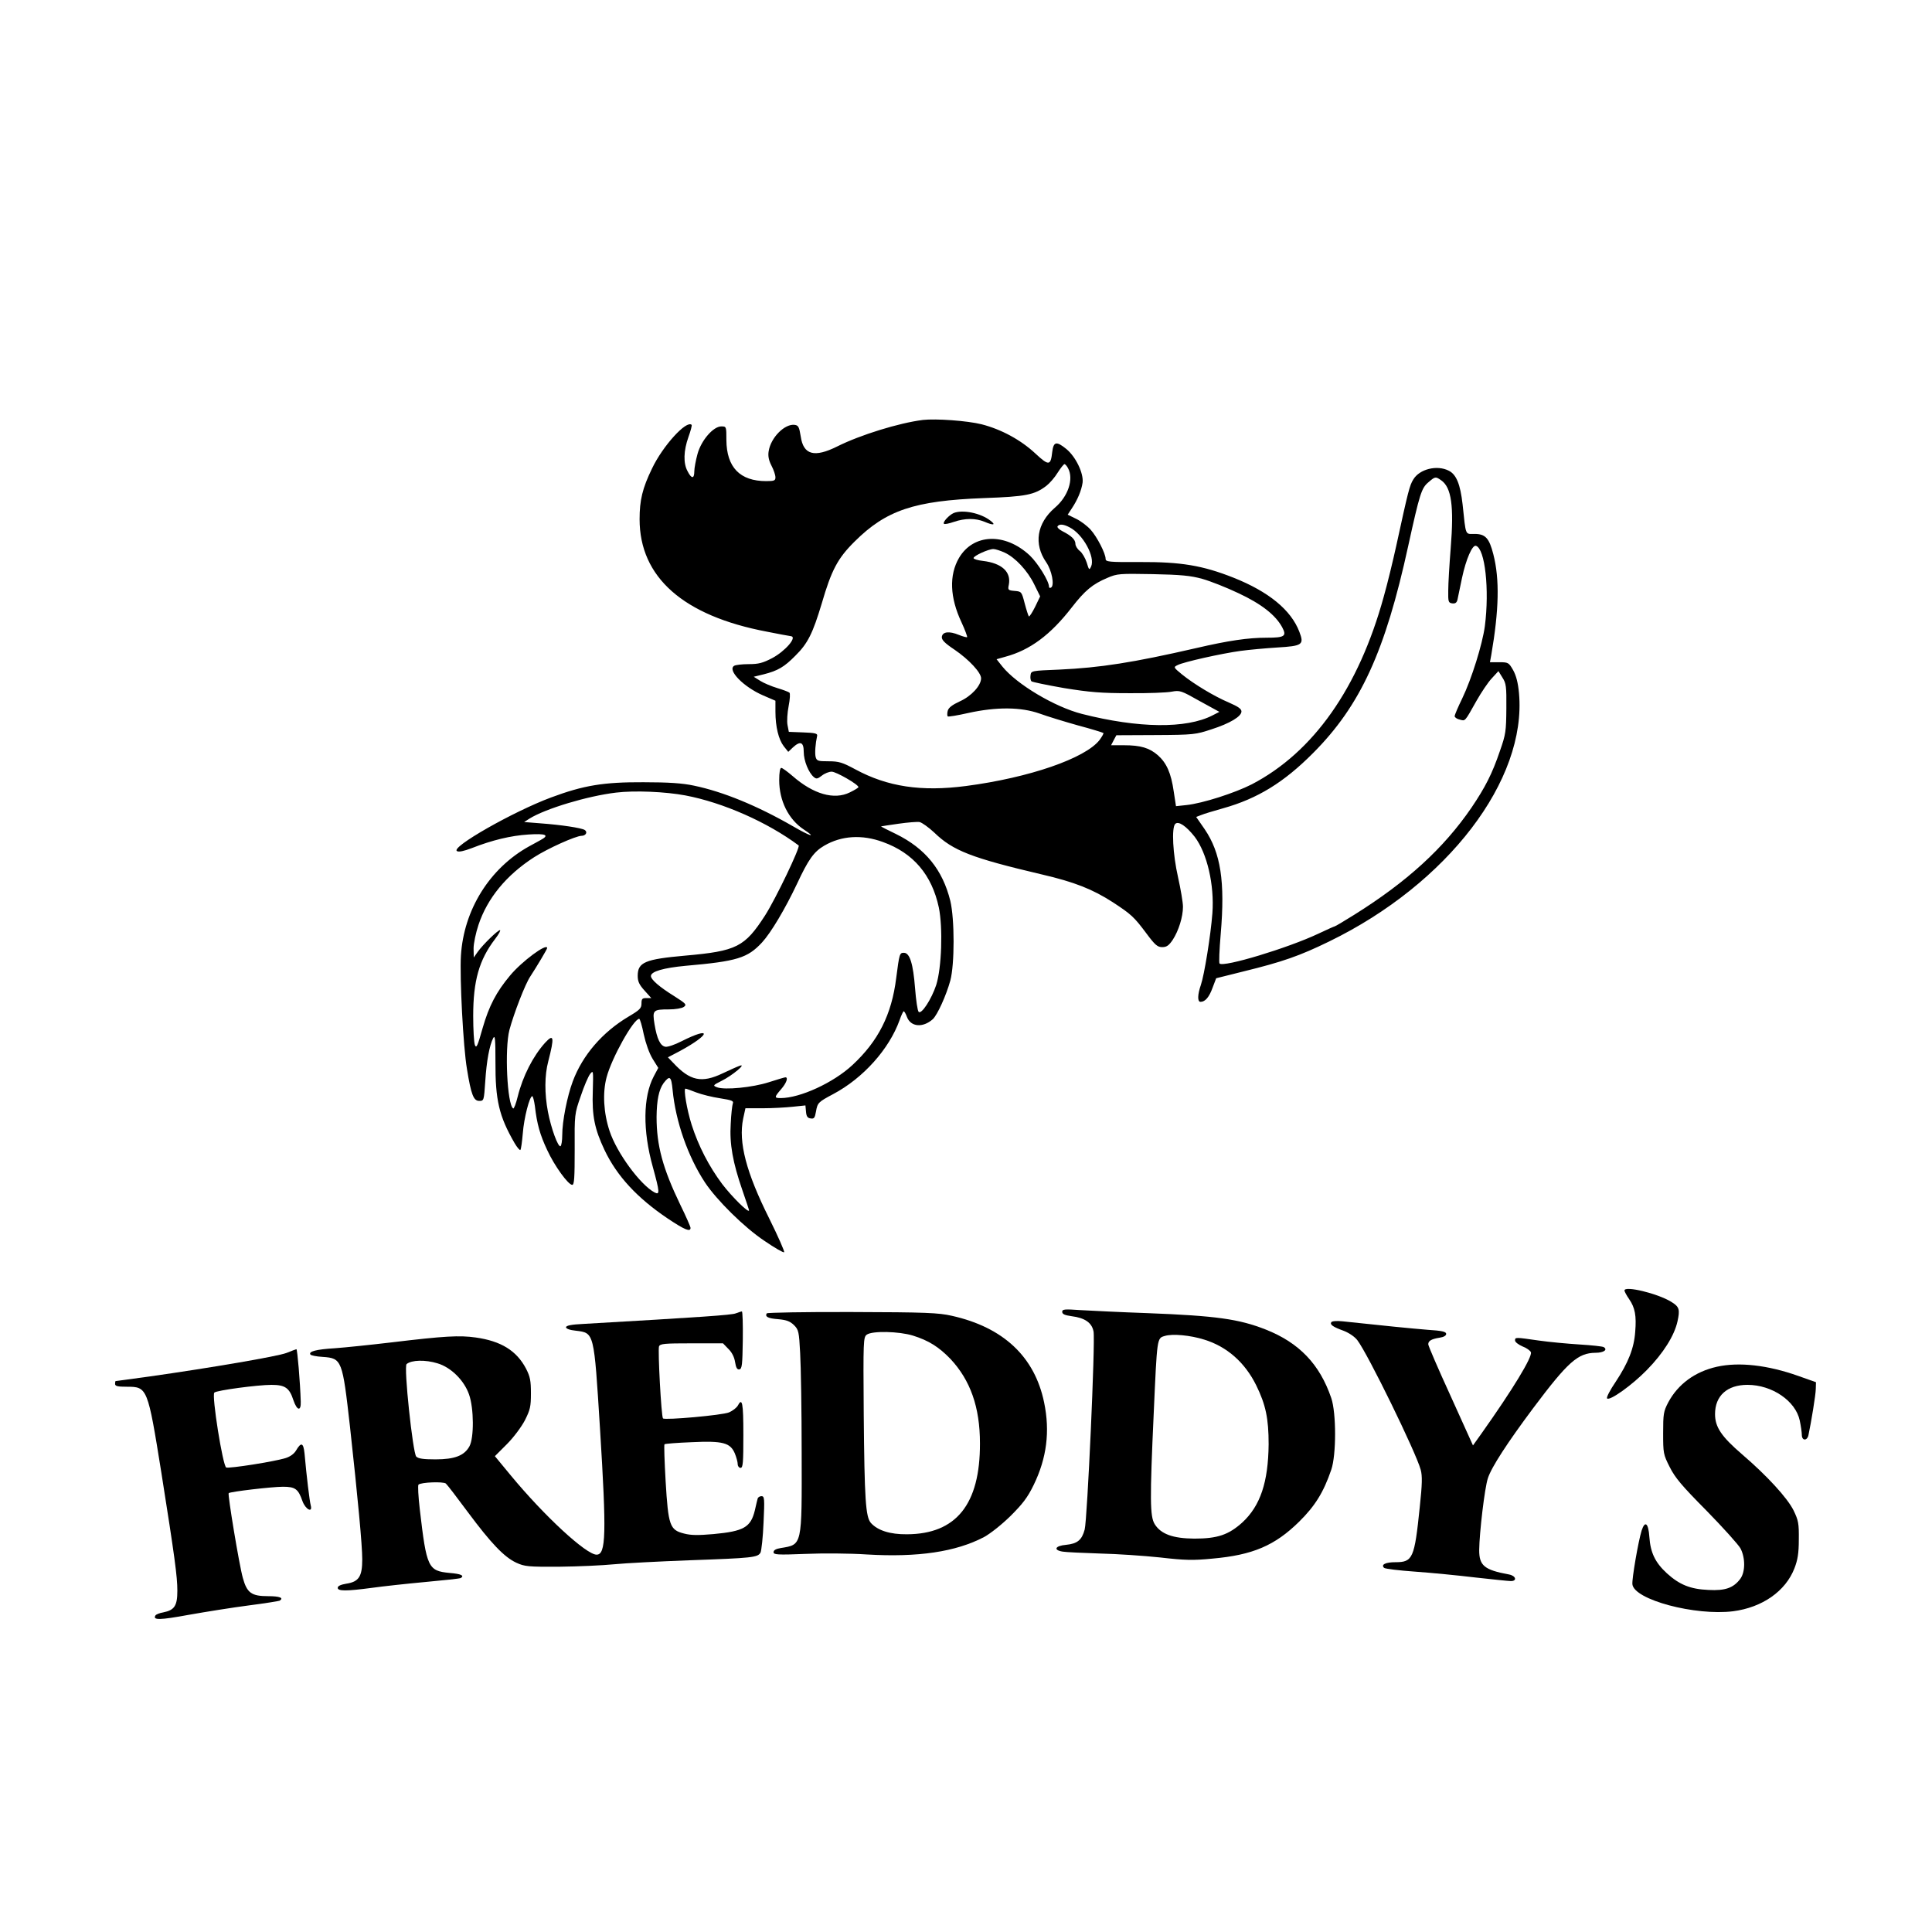
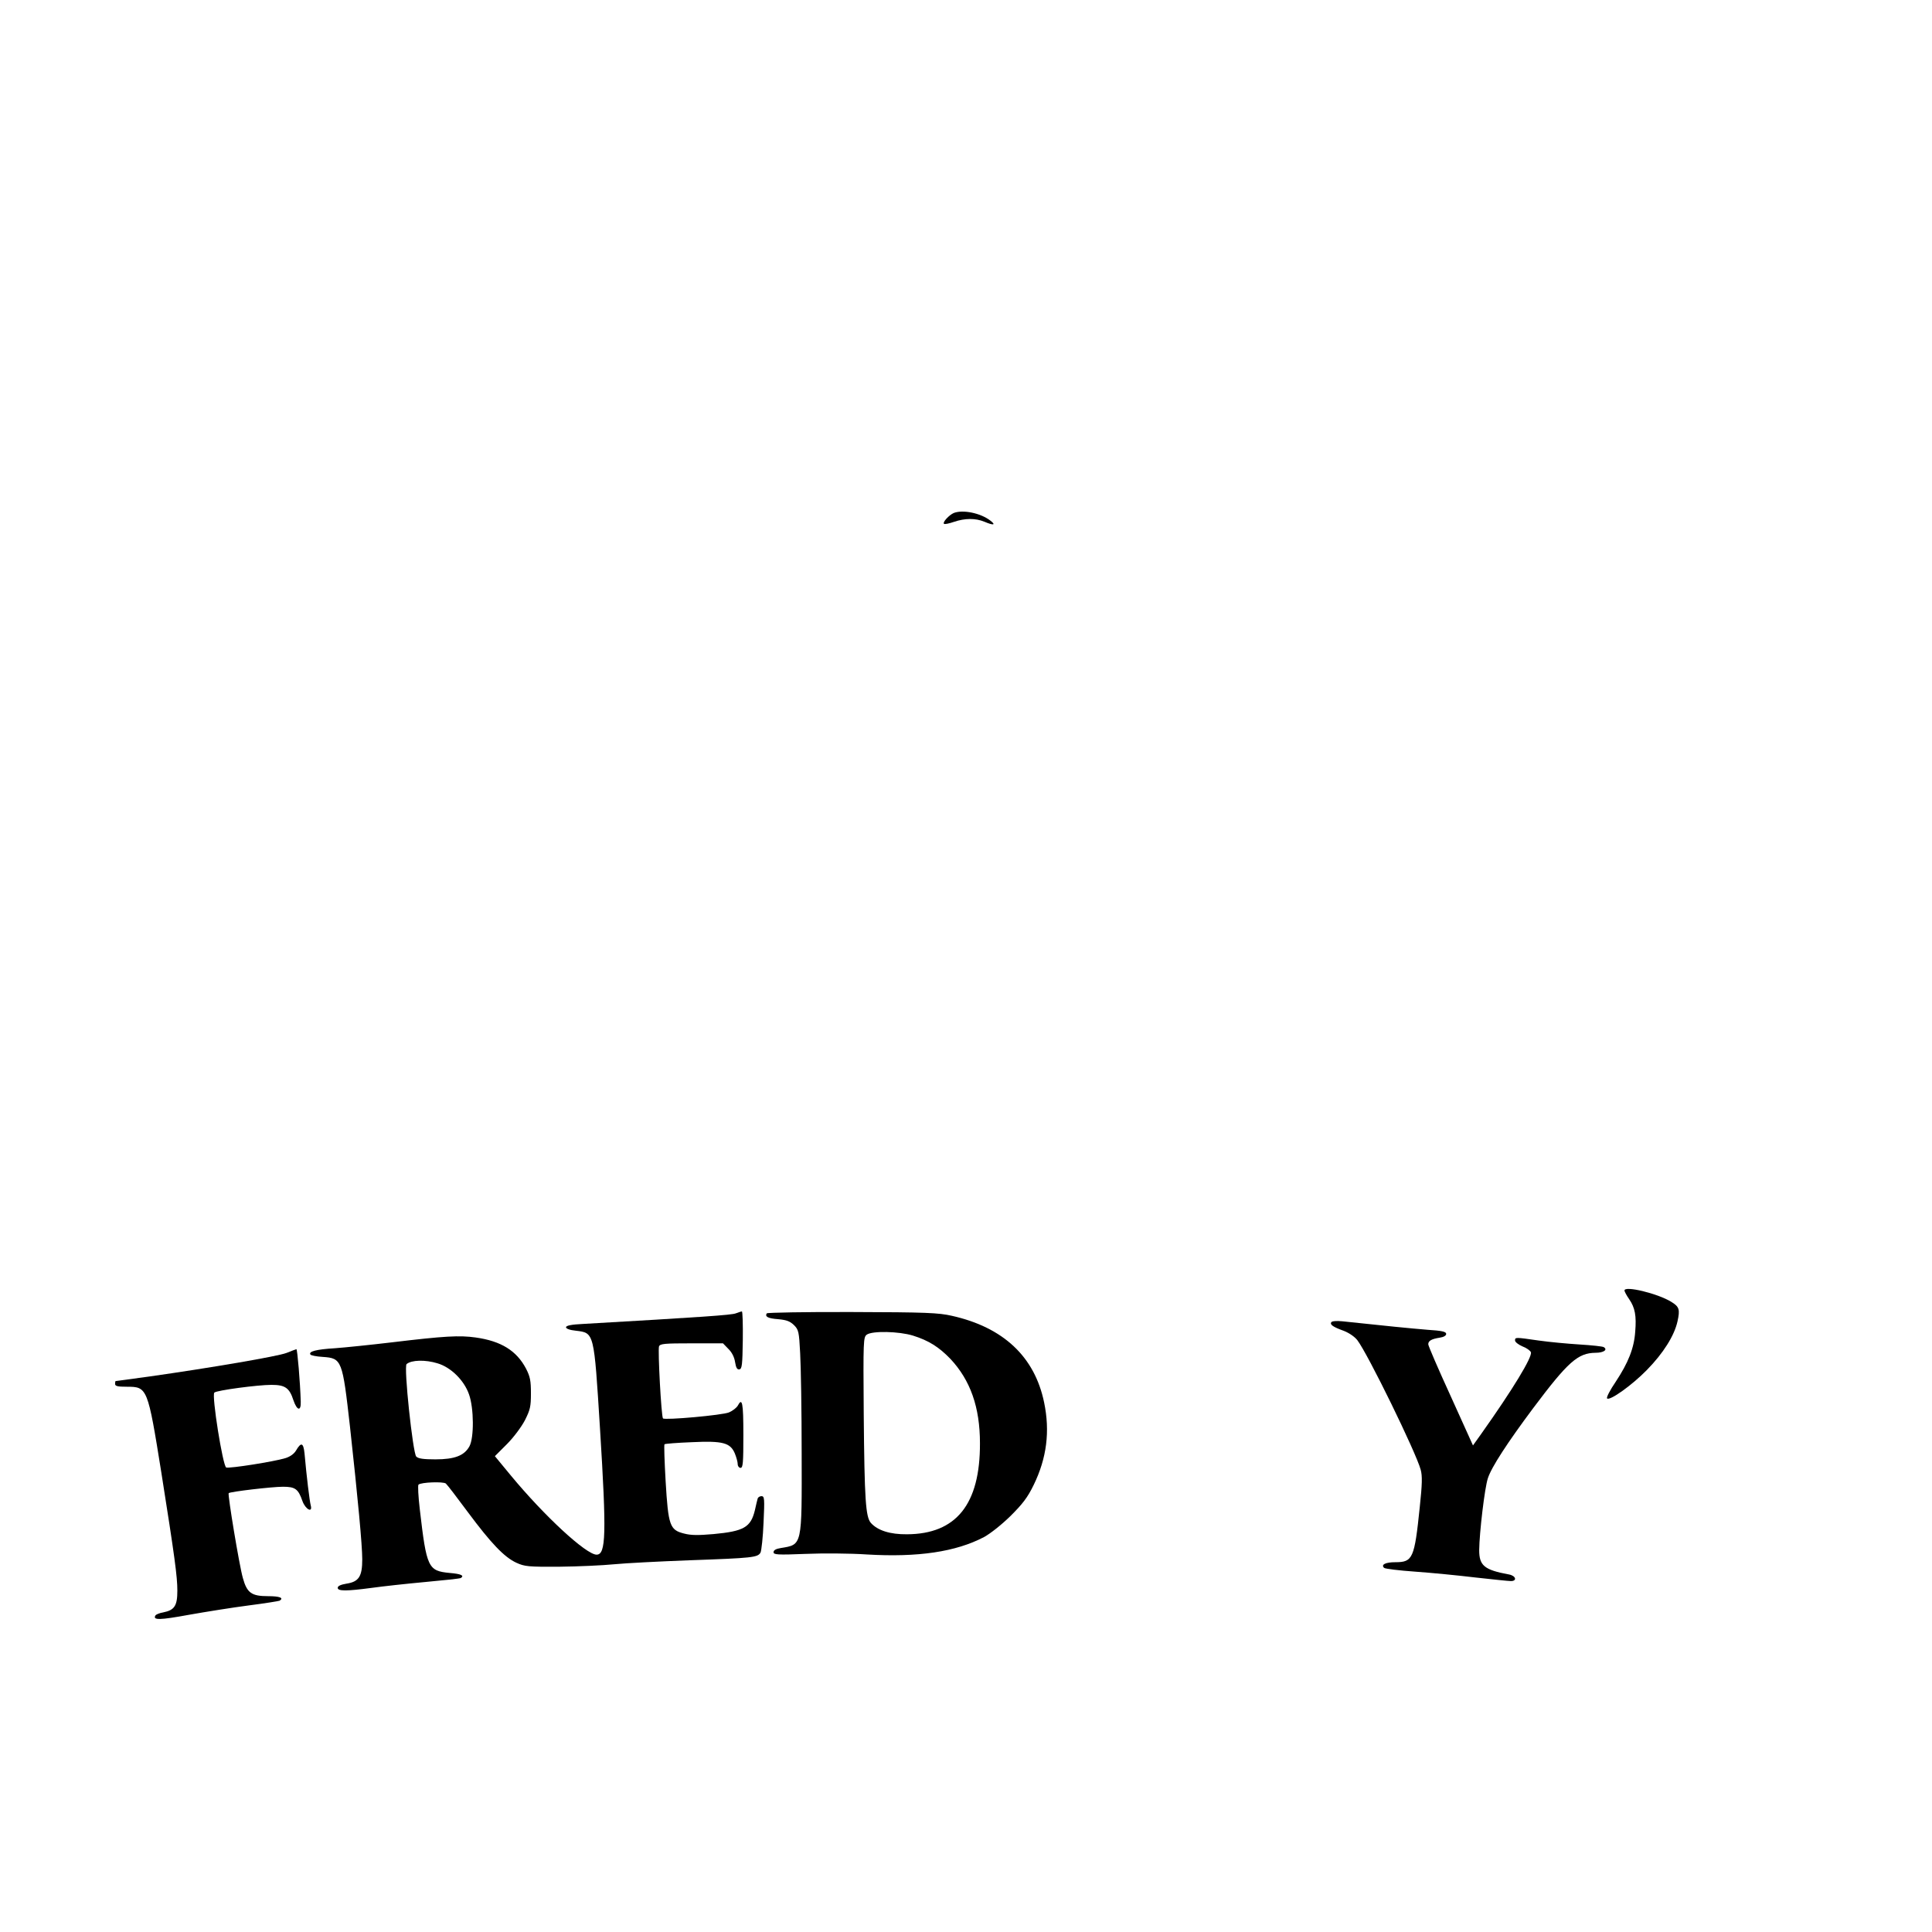
<svg xmlns="http://www.w3.org/2000/svg" version="1.0" width="1024pt" height="1024pt" viewBox="0 0 1024 1024" preserveAspectRatio="xMidYMid meet">
  <g transform="translate(0,1024) scale(0.1,-0.1)" fill="#000000" stroke="none">
-     <path d="M4890 8014 c-126 -16 -330 -79 -452 -140 -122 -61 -180 -45 -194 53 -8 49 -12 58 -31 61 -53 8 -128 -67 -139 -140 -4 -24 0 -47 15 -76 12 -23 21 -50 21 -62 0 -17 -6 -20 -49 -20 -139 0 -210 73 -211 218 0 71 0 72 -27 72 -42 0 -106 -73 -126 -146 -9 -33 -17 -75 -17 -92 0 -41 -15 -41 -36 1 -23 42 -21 108 5 181 12 33 19 61 17 64 -27 27 -153 -111 -210 -231 -51 -105 -66 -168 -66 -269 0 -307 231 -512 675 -596 61 -12 118 -23 128 -24 33 -5 -31 -79 -100 -116 -50 -26 -72 -32 -124 -32 -35 0 -70 -4 -78 -9 -37 -23 50 -112 154 -157 l65 -28 0 -58 c0 -80 17 -148 44 -183 l24 -30 24 23 c40 37 58 29 58 -23 0 -47 26 -111 54 -134 13 -11 20 -9 42 8 15 12 38 21 52 21 24 0 142 -68 142 -82 0 -3 -21 -16 -46 -28 -83 -41 -193 -9 -302 86 -28 24 -55 44 -61 44 -7 0 -11 -25 -11 -65 0 -109 49 -208 131 -262 70 -46 34 -36 -57 17 -191 110 -372 184 -526 216 -60 13 -135 18 -268 18 -210 1 -316 -16 -490 -81 -201 -75 -533 -264 -498 -284 10 -6 37 0 79 16 107 42 206 66 300 72 93 6 113 -3 65 -29 -13 -7 -41 -23 -62 -34 -209 -116 -346 -336 -361 -579 -7 -116 12 -484 32 -601 22 -136 35 -169 65 -169 25 0 25 2 32 104 7 108 22 189 42 229 10 18 12 -6 12 -125 -1 -204 19 -289 101 -431 14 -24 28 -40 31 -37 4 4 9 43 13 88 6 81 36 197 50 197 4 0 10 -24 14 -52 11 -96 27 -152 65 -233 39 -85 112 -185 133 -185 11 0 13 40 13 188 -1 186 -1 188 32 282 17 52 40 105 50 118 17 21 17 18 14 -91 -5 -131 10 -202 62 -312 66 -139 174 -255 336 -364 90 -60 120 -72 120 -49 0 6 -24 61 -54 122 -93 193 -126 314 -126 466 1 89 12 144 37 179 33 43 41 37 48 -36 16 -167 81 -353 172 -491 62 -93 207 -237 315 -309 54 -37 101 -64 104 -60 4 3 -32 84 -79 179 -122 244 -164 404 -138 529 l12 55 92 0 c51 0 122 4 159 8 l67 7 3 -33 c2 -25 8 -34 25 -36 18 -3 22 3 28 37 8 46 12 50 91 92 160 85 297 239 352 392 9 26 19 47 22 47 3 0 11 -13 17 -30 20 -53 84 -59 137 -12 24 22 71 125 93 205 23 86 23 325 0 422 -41 165 -132 278 -289 355 -46 22 -81 40 -78 40 3 1 44 7 92 14 49 7 99 11 112 9 13 -3 48 -28 78 -56 99 -96 197 -134 571 -222 172 -40 268 -78 375 -147 98 -64 113 -78 178 -165 46 -62 59 -73 84 -73 23 0 35 8 56 39 31 48 54 121 54 175 0 23 -12 93 -26 156 -28 123 -35 263 -15 283 17 17 58 -11 103 -68 66 -87 105 -255 94 -405 -9 -118 -43 -328 -61 -380 -18 -52 -19 -90 -2 -90 25 0 46 25 64 75 l19 50 144 36 c208 51 297 82 455 159 627 305 1048 855 1006 1316 -5 55 -15 93 -31 122 -23 40 -26 42 -73 42 l-50 0 7 38 c41 238 45 402 11 534 -22 86 -42 108 -100 108 -50 0 -45 -14 -63 157 -12 106 -33 158 -73 178 -62 32 -155 9 -188 -46 -20 -32 -27 -60 -91 -354 -17 -77 -46 -198 -66 -268 -133 -484 -373 -824 -699 -994 -90 -46 -261 -101 -346 -110 l-56 -6 -12 78 c-14 98 -38 151 -84 192 -45 39 -91 53 -180 53 l-68 0 14 27 14 26 209 1 c201 1 212 3 294 30 100 32 160 69 160 95 0 14 -18 26 -66 47 -78 33 -186 98 -250 150 -45 37 -45 38 -22 49 30 16 231 61 333 75 44 6 131 14 194 18 135 8 144 15 118 83 -44 116 -163 213 -349 287 -164 65 -279 84 -495 83 -167 -1 -183 1 -183 17 0 28 -45 116 -79 154 -18 20 -52 46 -77 58 l-45 22 21 32 c31 46 52 96 58 138 6 49 -36 137 -86 178 -53 43 -68 40 -75 -16 -8 -73 -18 -74 -89 -8 -77 72 -180 128 -285 155 -76 19 -243 31 -313 23z m771 -256 c31 -57 0 -150 -70 -209 -96 -83 -113 -192 -46 -289 30 -43 45 -123 26 -134 -6 -4 -11 -2 -11 4 0 30 -59 125 -102 166 -131 122 -299 116 -375 -13 -53 -91 -49 -209 13 -341 19 -41 32 -77 30 -79 -2 -2 -22 3 -44 12 -51 21 -86 17 -90 -10 -2 -16 14 -33 68 -69 76 -52 140 -121 140 -151 0 -39 -52 -95 -112 -122 -41 -19 -61 -34 -65 -51 -3 -12 -3 -25 0 -29 3 -3 52 5 109 18 150 33 279 32 378 -3 41 -15 133 -43 204 -63 72 -19 132 -38 134 -40 3 -2 -7 -19 -20 -37 -75 -97 -372 -200 -708 -244 -237 -31 -416 -4 -586 88 -69 37 -87 43 -142 43 -57 0 -63 2 -69 23 -5 21 -1 71 8 112 3 12 -11 16 -73 18 l-77 3 -7 36 c-4 20 -1 65 6 101 7 36 9 67 4 71 -5 4 -34 15 -64 24 -30 9 -71 26 -90 38 l-35 22 53 13 c75 19 109 39 168 99 66 65 92 119 139 275 52 179 85 241 175 330 167 166 316 216 685 230 223 8 268 17 331 65 17 13 45 45 60 70 16 25 32 45 36 45 4 0 13 -10 19 -22z m1978 -64 c54 -38 68 -136 50 -359 -7 -88 -13 -189 -13 -225 -1 -60 1 -65 21 -68 16 -2 24 3 28 20 2 13 14 64 24 115 21 99 55 177 74 170 48 -15 72 -232 47 -426 -13 -96 -70 -279 -120 -383 -22 -45 -40 -87 -40 -94 0 -6 12 -15 27 -18 30 -8 25 -14 89 100 25 44 61 98 81 119 l35 38 21 -34 c20 -31 22 -47 21 -164 -1 -120 -3 -137 -34 -225 -41 -121 -78 -193 -151 -301 -148 -216 -342 -393 -622 -568 -54 -34 -100 -61 -103 -61 -2 0 -41 -17 -87 -39 -161 -76 -502 -179 -523 -158 -4 3 -1 74 6 156 24 279 0 431 -85 556 l-45 65 26 10 c14 6 67 22 117 36 182 51 322 137 477 293 251 252 382 538 504 1098 61 277 70 306 107 337 36 31 38 31 68 10z m-1970 -249 c71 -36 137 -157 114 -208 -10 -20 -11 -19 -23 21 -8 24 -24 52 -37 62 -13 10 -23 27 -23 37 0 23 -21 43 -68 67 -18 9 -30 21 -27 26 9 14 32 12 64 -5z m-344 -134 c56 -26 121 -95 157 -169 l31 -63 -27 -56 c-15 -30 -30 -53 -33 -50 -3 4 -13 35 -22 69 -16 62 -17 63 -53 66 -35 3 -37 5 -31 33 13 68 -37 114 -137 126 -28 3 -50 10 -50 15 0 12 79 48 105 48 11 0 38 -9 60 -19z m1047 -139 c43 -12 129 -46 192 -76 122 -57 197 -116 232 -181 25 -47 13 -55 -83 -55 -97 0 -201 -15 -373 -55 -335 -77 -509 -104 -725 -114 -148 -6 -150 -6 -153 -30 -2 -13 0 -27 5 -32 4 -4 82 -20 173 -36 136 -22 197 -27 345 -27 99 -1 200 3 225 8 44 8 50 6 149 -50 l104 -57 -37 -19 c-139 -71 -392 -68 -691 8 -145 37 -346 157 -422 251 l-31 39 46 13 c131 35 240 116 353 262 70 90 110 123 188 156 53 23 65 23 241 20 148 -3 201 -8 262 -25z m-2739 -1148 c200 -38 435 -142 600 -265 10 -8 -121 -282 -178 -371 -108 -167 -150 -189 -423 -213 -213 -19 -252 -35 -252 -107 0 -30 8 -47 36 -78 l36 -40 -26 0 c-22 0 -26 -4 -26 -29 0 -25 -9 -34 -70 -70 -137 -82 -242 -203 -294 -342 -30 -80 -56 -212 -56 -285 0 -29 -4 -55 -9 -59 -13 -7 -50 94 -67 183 -18 96 -18 192 2 267 33 128 30 149 -17 98 -64 -71 -118 -177 -145 -285 -9 -37 -20 -66 -24 -63 -32 20 -46 316 -20 416 23 86 84 245 111 284 32 49 89 144 89 150 0 29 -135 -71 -197 -146 -72 -86 -111 -160 -145 -278 -27 -96 -33 -109 -41 -90 -5 13 -9 83 -9 154 0 186 31 297 116 408 20 26 31 47 26 47 -12 0 -89 -75 -118 -115 l-21 -30 -1 48 c0 27 12 83 26 125 47 141 147 263 294 358 73 47 220 113 252 114 23 0 34 20 17 31 -18 11 -124 27 -233 35 l-88 7 28 18 c85 53 308 120 459 138 99 12 261 5 368 -15z m1047 -247 c161 -58 259 -174 296 -347 22 -107 15 -320 -14 -411 -25 -75 -78 -157 -93 -142 -6 6 -14 62 -19 125 -10 130 -28 188 -59 188 -23 0 -24 -4 -41 -134 -24 -194 -95 -334 -232 -461 -101 -94 -278 -175 -380 -175 -35 0 -35 4 2 47 28 32 39 63 23 63 -5 0 -44 -12 -88 -26 -87 -28 -234 -42 -274 -27 -24 9 -23 11 23 34 57 28 137 95 96 80 -14 -5 -54 -23 -90 -40 -111 -53 -173 -40 -262 56 l-28 29 63 33 c164 89 172 134 9 52 -35 -18 -73 -31 -85 -29 -27 4 -45 41 -58 120 -12 74 -8 78 77 78 34 0 68 6 78 13 17 12 13 17 -50 57 -79 49 -124 88 -124 107 0 24 67 43 183 54 274 24 329 41 406 124 47 51 122 177 185 310 61 131 90 171 145 203 91 53 200 60 311 19z m-1268 -1019 c11 -50 29 -100 47 -130 l30 -48 -24 -45 c-57 -108 -59 -287 -5 -480 37 -135 38 -150 9 -135 -76 41 -200 210 -238 325 -32 96 -38 203 -16 285 27 103 143 310 173 310 4 0 15 -37 24 -82z m278 -308 c29 -11 85 -25 126 -31 63 -10 74 -14 68 -28 -3 -9 -9 -57 -11 -107 -7 -107 11 -206 62 -353 19 -55 35 -103 35 -106 0 -18 -90 71 -142 139 -71 95 -126 202 -162 314 -26 82 -44 192 -33 192 4 0 29 -9 57 -20z" />
    <path d="M5055 7521 c-25 -11 -60 -49 -52 -57 3 -4 27 1 53 10 59 20 114 20 161 1 49 -21 63 -18 33 5 -52 41 -147 60 -195 41z" />
    <path d="M8610 3400 c0 -5 11 -26 25 -46 31 -45 39 -88 32 -172 -6 -88 -37 -165 -103 -265 -30 -44 -51 -84 -46 -89 14 -14 132 70 211 151 87 89 145 181 162 257 14 63 10 78 -33 104 -71 44 -248 87 -248 60z" />
-     <path d="M5630 3287 c0 -12 13 -18 49 -23 72 -9 108 -35 117 -81 10 -51 -33 -997 -47 -1050 -15 -56 -39 -75 -99 -81 -58 -5 -69 -28 -17 -36 17 -3 106 -7 197 -10 91 -2 235 -12 320 -21 130 -15 174 -16 276 -6 214 19 331 69 460 196 84 83 129 155 170 275 27 78 27 301 0 380 -61 179 -170 293 -347 363 -142 56 -264 73 -625 87 -143 5 -303 13 -356 16 -86 6 -98 5 -98 -9z m752 -147 c121 -37 216 -121 276 -242 51 -104 66 -177 66 -313 -2 -201 -44 -326 -139 -414 -73 -66 -132 -86 -255 -86 -114 1 -177 24 -210 77 -25 41 -26 129 -5 588 18 402 17 397 58 409 41 13 136 4 209 -19z" />
-     <path d="M3900 3279 c-21 -9 -182 -20 -807 -56 -66 -3 -93 -9 -93 -18 0 -7 20 -15 52 -18 98 -12 96 -5 128 -517 35 -562 32 -670 -18 -670 -55 0 -276 204 -454 419 l-85 103 63 63 c36 36 77 91 96 127 28 56 32 72 32 143 0 67 -4 88 -26 131 -50 95 -132 146 -267 165 -86 12 -163 8 -446 -26 -110 -13 -245 -27 -300 -31 -99 -6 -140 -17 -130 -33 2 -5 32 -11 66 -13 101 -7 104 -16 144 -370 42 -382 65 -628 65 -703 0 -91 -18 -119 -85 -129 -29 -5 -45 -12 -45 -22 0 -18 46 -18 181 0 57 8 185 22 283 31 99 9 183 18 188 21 21 13 2 22 -59 27 -114 11 -122 27 -158 337 -8 68 -11 127 -7 131 14 13 131 17 145 6 8 -7 60 -75 117 -152 122 -164 192 -238 257 -268 44 -20 62 -22 228 -21 99 1 230 7 290 13 61 6 238 15 395 21 341 12 366 15 381 41 5 11 13 83 16 159 6 127 5 140 -11 140 -9 0 -18 -6 -20 -12 -2 -7 -9 -35 -15 -63 -22 -90 -58 -111 -219 -126 -82 -7 -119 -7 -157 3 -75 19 -83 42 -97 277 -6 105 -9 193 -6 196 3 3 67 8 144 11 166 8 205 -3 229 -60 8 -20 15 -45 15 -56 0 -11 7 -20 15 -20 13 0 15 26 15 175 0 172 -6 200 -30 154 -7 -11 -27 -27 -46 -35 -35 -15 -339 -42 -350 -32 -9 9 -28 363 -21 382 6 14 29 16 172 16 l167 0 28 -29 c19 -18 32 -44 36 -70 5 -31 11 -41 23 -39 14 3 16 24 18 156 1 83 -1 152 -5 151 -4 0 -18 -5 -32 -10z m-1581 -265 c71 -21 141 -90 167 -165 26 -73 27 -230 2 -275 -27 -49 -78 -69 -180 -69 -65 0 -91 4 -102 15 -18 20 -67 477 -51 490 26 22 99 24 164 4z" />
+     <path d="M3900 3279 c-21 -9 -182 -20 -807 -56 -66 -3 -93 -9 -93 -18 0 -7 20 -15 52 -18 98 -12 96 -5 128 -517 35 -562 32 -670 -18 -670 -55 0 -276 204 -454 419 l-85 103 63 63 c36 36 77 91 96 127 28 56 32 72 32 143 0 67 -4 88 -26 131 -50 95 -132 146 -267 165 -86 12 -163 8 -446 -26 -110 -13 -245 -27 -300 -31 -99 -6 -140 -17 -130 -33 2 -5 32 -11 66 -13 101 -7 104 -16 144 -370 42 -382 65 -628 65 -703 0 -91 -18 -119 -85 -129 -29 -5 -45 -12 -45 -22 0 -18 46 -18 181 0 57 8 185 22 283 31 99 9 183 18 188 21 21 13 2 22 -59 27 -114 11 -122 27 -158 337 -8 68 -11 127 -7 131 14 13 131 17 145 6 8 -7 60 -75 117 -152 122 -164 192 -238 257 -268 44 -20 62 -22 228 -21 99 1 230 7 290 13 61 6 238 15 395 21 341 12 366 15 381 41 5 11 13 83 16 159 6 127 5 140 -11 140 -9 0 -18 -6 -20 -12 -2 -7 -9 -35 -15 -63 -22 -90 -58 -111 -219 -126 -82 -7 -119 -7 -157 3 -75 19 -83 42 -97 277 -6 105 -9 193 -6 196 3 3 67 8 144 11 166 8 205 -3 229 -60 8 -20 15 -45 15 -56 0 -11 7 -20 15 -20 13 0 15 26 15 175 0 172 -6 200 -30 154 -7 -11 -27 -27 -46 -35 -35 -15 -339 -42 -350 -32 -9 9 -28 363 -21 382 6 14 29 16 172 16 l167 0 28 -29 c19 -18 32 -44 36 -70 5 -31 11 -41 23 -39 14 3 16 24 18 156 1 83 -1 152 -5 151 -4 0 -18 -5 -32 -10m-1581 -265 c71 -21 141 -90 167 -165 26 -73 27 -230 2 -275 -27 -49 -78 -69 -180 -69 -65 0 -91 4 -102 15 -18 20 -67 477 -51 490 26 22 99 24 164 4z" />
    <path d="M4064 3279 c-11 -18 7 -27 61 -31 44 -4 62 -11 83 -31 25 -25 27 -35 33 -149 4 -68 8 -307 8 -531 1 -494 4 -483 -111 -502 -25 -4 -38 -11 -38 -22 0 -13 19 -15 168 -9 92 4 239 3 327 -3 271 -16 471 14 620 92 35 19 94 66 141 112 64 64 90 97 123 165 69 142 87 283 55 437 -50 242 -216 398 -489 459 -70 16 -137 19 -528 20 -246 1 -450 -3 -453 -7z m775 -118 c83 -26 137 -60 198 -123 106 -113 157 -256 157 -448 1 -323 -126 -481 -387 -482 -89 -1 -155 20 -191 60 -28 32 -34 123 -38 575 -3 395 -2 409 16 423 29 21 170 18 245 -5z" />
    <path d="M7056 3232 c-8 -13 9 -25 67 -46 28 -11 57 -31 71 -49 56 -73 312 -597 336 -687 9 -33 8 -76 -5 -198 -28 -272 -37 -292 -129 -292 -53 0 -78 -13 -60 -30 5 -5 79 -14 164 -20 85 -6 229 -20 320 -31 91 -10 175 -19 188 -19 34 0 27 28 -10 35 -131 24 -158 47 -158 129 1 93 29 330 46 381 19 59 104 189 239 370 186 248 238 294 332 295 42 0 66 16 43 30 -6 4 -64 10 -128 14 -64 4 -161 13 -217 21 -125 18 -125 18 -125 0 0 -8 18 -22 39 -31 22 -8 42 -23 45 -31 9 -24 -96 -197 -262 -431 l-45 -63 -118 261 c-66 144 -119 267 -119 275 0 18 16 28 60 35 22 3 35 11 35 20 0 12 -22 17 -100 22 -85 7 -228 21 -451 45 -30 3 -54 1 -58 -5z" />
    <path d="M1518 3069 c-47 -18 -397 -78 -728 -125 -96 -13 -176 -24 -177 -24 -2 0 -3 -7 -3 -15 0 -12 14 -15 63 -15 108 0 110 -5 182 -454 71 -449 85 -552 85 -627 0 -80 -15 -103 -75 -115 -19 -3 -38 -11 -41 -16 -16 -26 23 -25 176 3 90 16 234 39 319 50 86 11 159 23 163 25 24 15 0 24 -61 24 -88 0 -112 17 -134 97 -19 67 -81 442 -75 449 8 8 230 34 288 34 65 0 81 -12 103 -76 16 -44 55 -65 44 -23 -6 22 -22 152 -33 276 -6 57 -18 61 -45 15 -10 -17 -30 -32 -55 -40 -61 -19 -298 -56 -315 -50 -18 7 -78 383 -63 397 12 12 230 41 303 41 72 0 95 -16 116 -81 19 -56 41 -61 39 -8 -3 103 -18 279 -23 278 -3 -1 -27 -9 -53 -20z" />
-     <path d="M9100 2996 c-116 -26 -206 -92 -258 -189 -25 -48 -27 -61 -27 -163 0 -106 1 -113 35 -180 28 -56 64 -99 195 -231 88 -90 169 -180 180 -200 26 -50 26 -124 -1 -161 -36 -48 -79 -64 -169 -59 -96 4 -154 28 -220 88 -62 57 -87 109 -93 192 -5 74 -23 90 -41 35 -18 -58 -52 -256 -49 -285 9 -82 333 -168 534 -143 154 20 278 106 325 228 17 44 23 79 23 152 1 86 -2 101 -28 155 -33 66 -140 183 -273 297 -109 94 -143 144 -143 213 0 97 64 155 172 155 130 0 255 -85 277 -189 6 -29 11 -63 11 -76 0 -32 28 -33 35 -2 14 65 39 216 39 246 l1 35 -93 33 c-163 58 -315 75 -432 49z" />
  </g>
</svg>